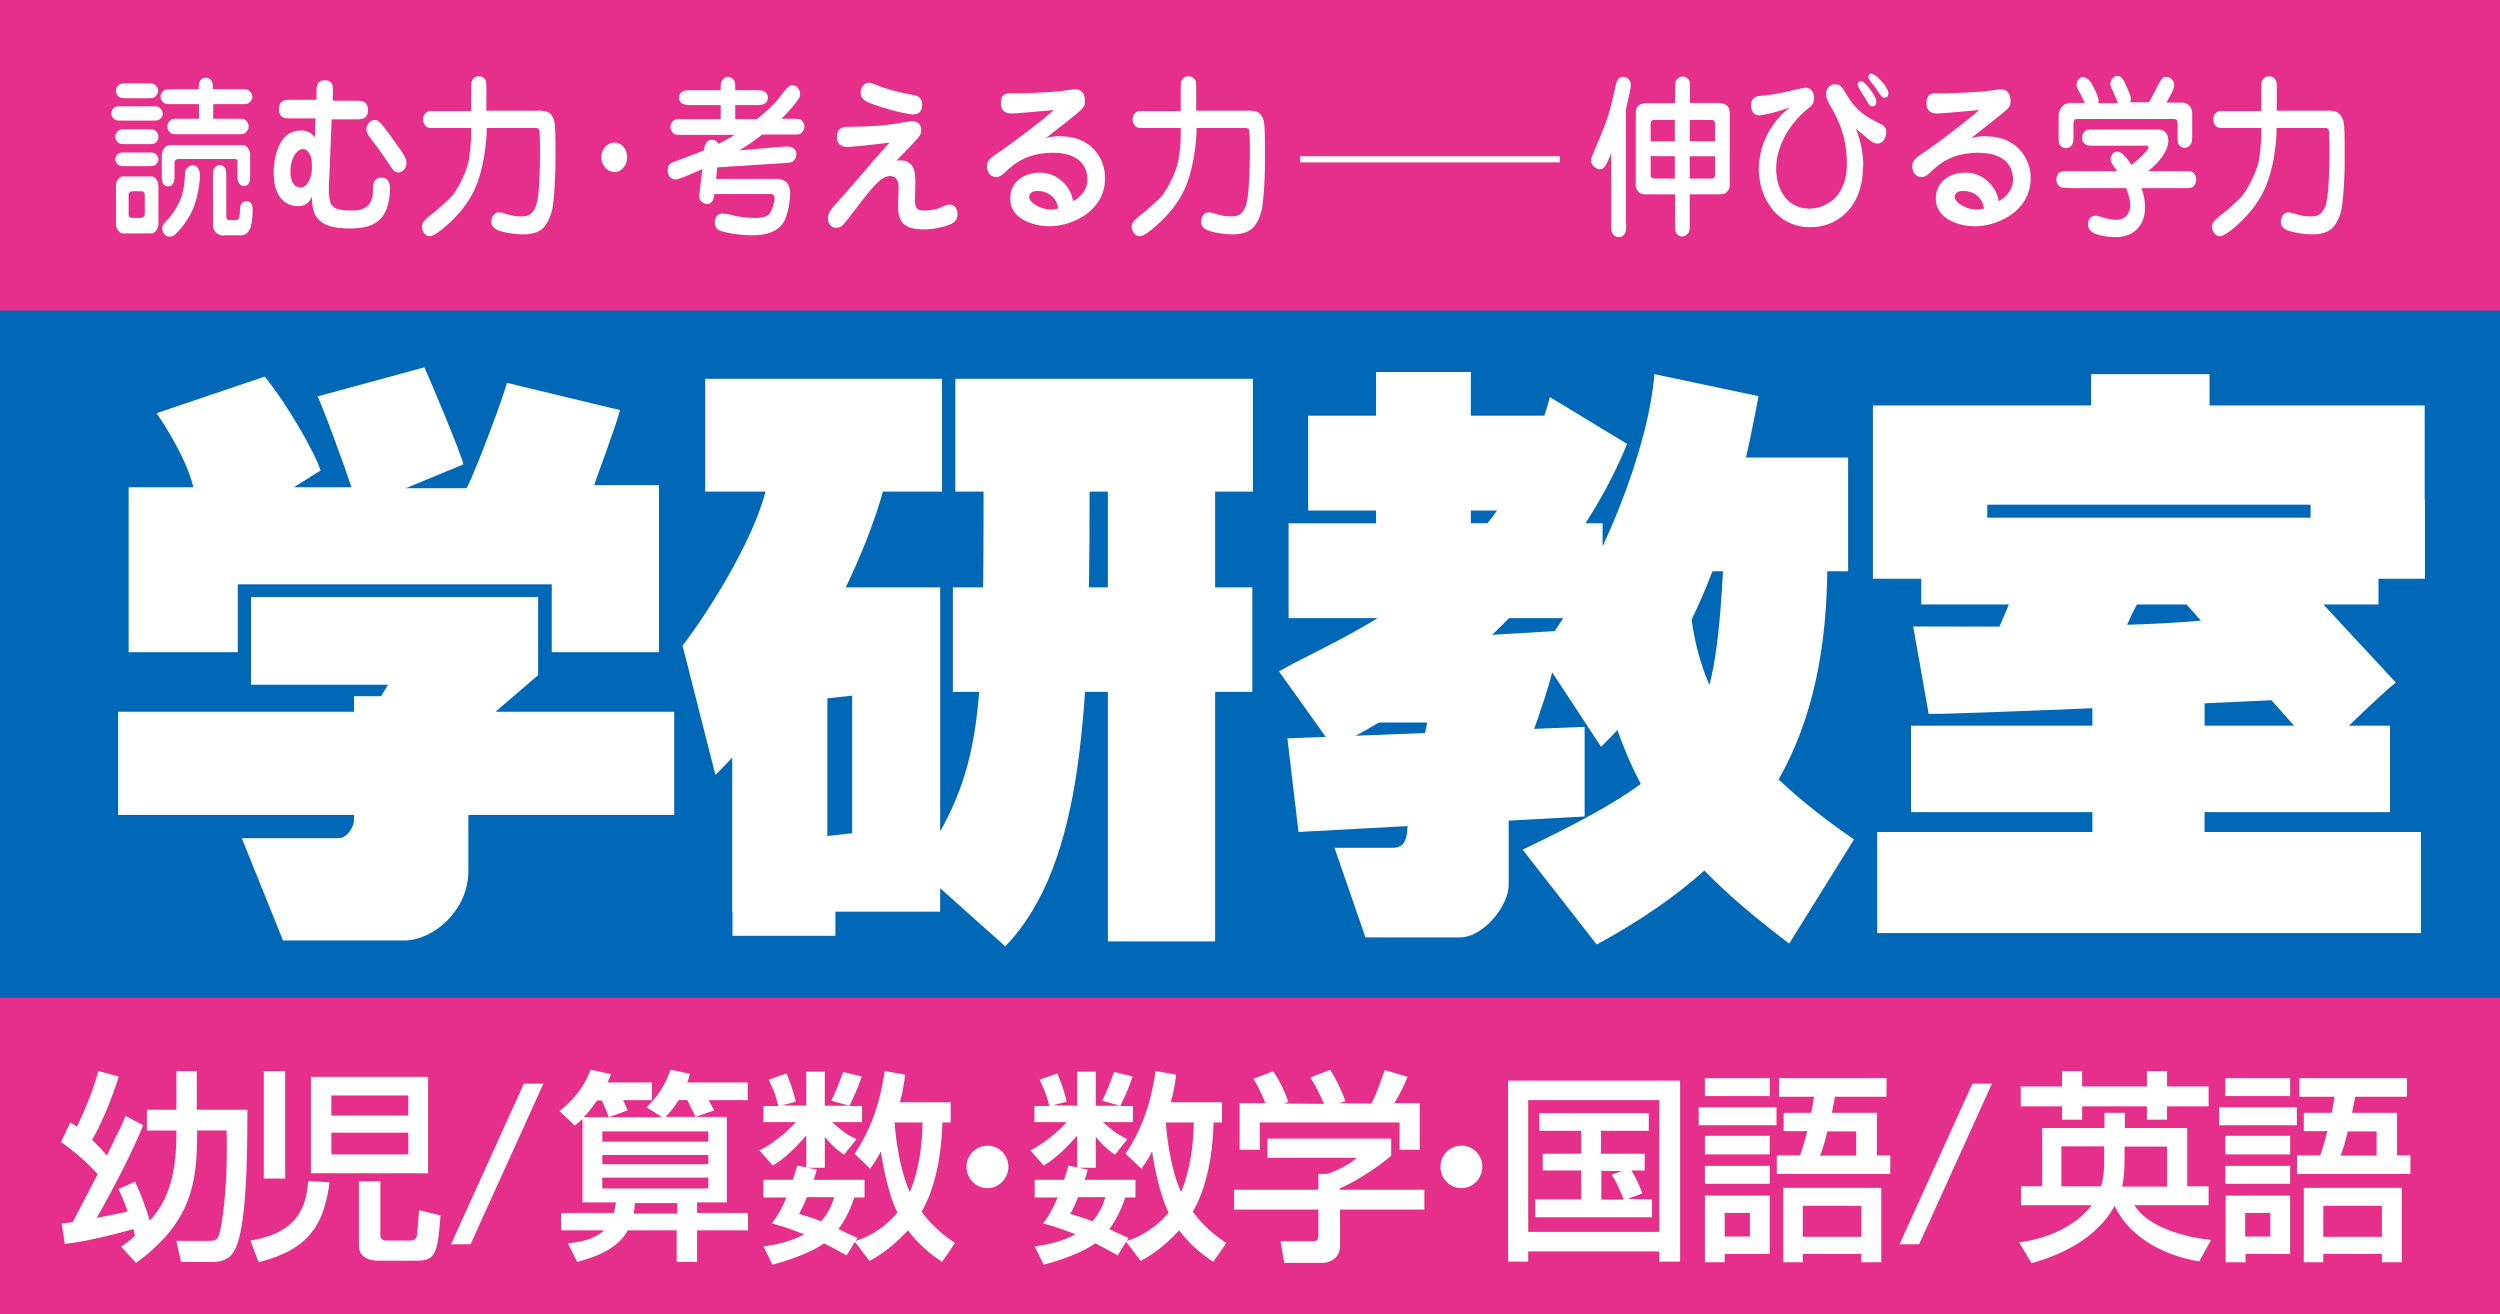
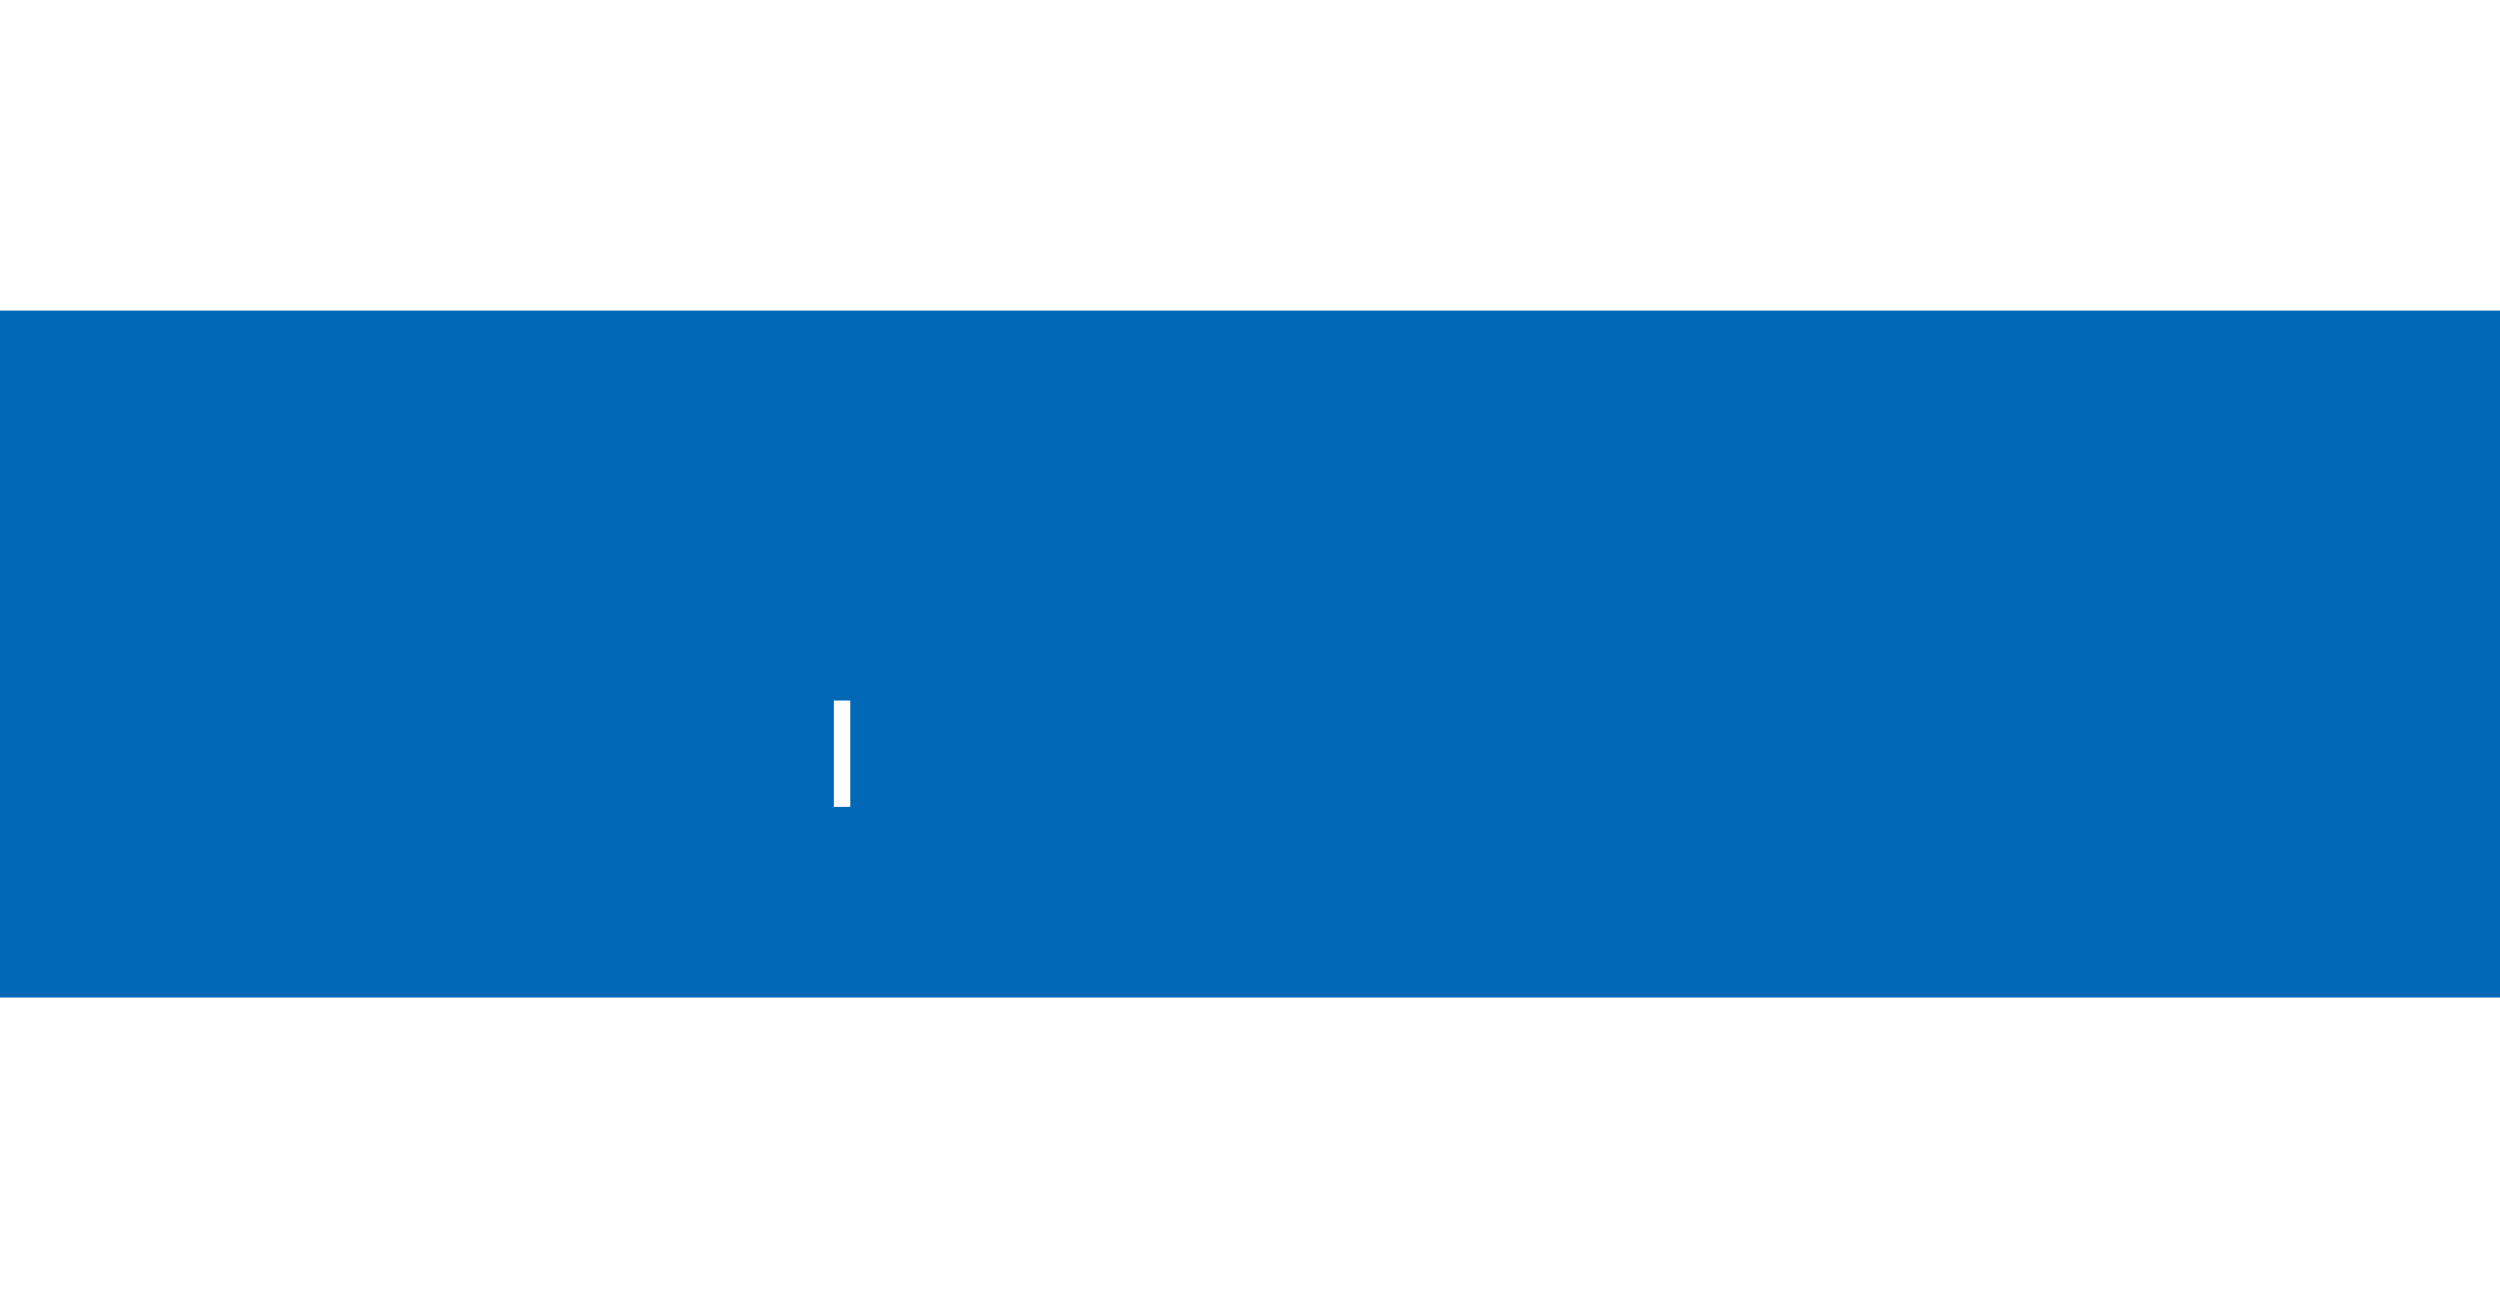
<svg xmlns="http://www.w3.org/2000/svg" id="_レイヤー_2" viewBox="0 0 80.65 42.39">
  <defs>
    <style>.cls-1{fill:#fff}.cls-2{fill:#0068b7}</style>
  </defs>
  <g id="_掲載企業">
-     <path style="fill:#e62e8b" d="M0 0h80.65v42.39H0z" />
    <path class="cls-2" d="M0 10.02h80.65v22.16H0z" />
-     <path class="cls-1" d="M4.15 15.73v5.31h3.52v-2.19H17.8v2.19h3.46v-5.39h-2.09c.03-.13.73-1.98.83-2.42l-3.65-.88c-.03.24-1.03 2.93-1.3 3.4h-1.96l1.86-.77c-.07-.34-1.1-2.79-1.26-3.13l-3.45.94c.13.2.9 2.32 1.1 2.93H9.48l.86-.54c-.13-.47-1.03-2.09-1.8-3.03l-3.49 1.18s.93 1.31 1.19 2.39H4.15Zm3.95 3.53v2.83h4.42l-.7 1.14h3.85l1.69-1.45v-2.52H8.1Zm13.65 3.7H3.81v3.33h17.94v-3.33Zm-8.67-.5h-1.66v4.01c0 .17-.2.57-.5.57H7.8l1.33 3.3h3.92c.9 0 2.06-.94 2.06-2.25v-5.62h-2.02Zm17.31-10.24h-7.64v3.64h7.64v-3.64Zm10.03 0h-9.6v3.64h9.6v-3.64Zm-15.64 3.23c-.23 1.55-1.76 4.07-2.76 5.38L23.08 25c3.29-3.26 5.18-7.84 5.55-9.76l-3.85.2Zm5.55 3.5h-6.71v10.46h6.71V18.95Zm-3.38 10.3h-3.32v.94h3.32v-.94Zm13.45-10.3h-9.66v3.37h9.66v-3.37Zm-1.2-3.22h-3.46v14.64h3.46V15.72Zm-7.47-.37c0 8.07-.03 9.45-2.12 12.65l2.82 2.52c2.59-2.69 2.72-7.87 2.72-14.8l-3.42-.37Zm18.24-1.95H42.2v3.06h7.77v-3.06Zm1.73 3.47H41.57v3.06H51.7v-3.06Zm-7.32 1.68h3.07V12h-3.06v6.56Zm-3.12 3.1 1.73 2.42c1.76-.67 7.27-4.27 9.5-9.76L50 12.81c-1.59 5.92-6.64 7.64-8.74 8.85m.27 2.15.36 3.03 9.23-.5v-2.89l-9.6.37Zm2.52-.5h1.99c-.03.27-.63 2.56-.63 3.2s-.13.84-.5.84h-1.86l1 2.89h3.06c.7 0 1.56-.97 1.56-1.71v-2.56c0-.34-.23-.84.63-1.95 0 0 1-2.52 1-3.67l-4.52.27-1.73 2.69Zm5.61-2.25 1.99 3.03c3.39-3.26 4.45-7.94 5.08-11.31l-3.36-.71c-.17 2.29-1.66 6.33-3.72 8.98m9.97-6.29H54.5v3.67h5.12v-3.67Zm-4.02 3.4c-.3 5.52-.73 6.5-6.48 9.25l2.39 3.06c5.64-3.06 7.44-6.86 7.44-12.35l-3.35.03Zm-3.62 4.81c1 3.13 2.49 5.02 5.74 7.47l2.09-3.36c-3.82-2.63-5.01-4.81-5.28-7.44l-2.56 3.33Zm26.24-9.89h-17.8v3.2h17.8v-3.2Zm-6.94-1.01h-3.82v1.61h3.82v-1.61Zm-7.17 4.04h-3.69v2.56h3.69v-2.56Zm14.12 0h-3.69v2.56h3.69v-2.56Zm-1.13 7.3H61.65v2.79H77.1v-2.79Zm1 3.43H60.56v3.26H78.1v-3.26Zm-6.98-4.41H67.5v4.94h3.62v-4.94Zm-8.9.6c.56.03 9.93-.37 12.19-.5 0 0-.36-2.86-2.89-2.56-2.52.3-7.64.24-9.8.24l.5 2.83Zm-.24-3.53h14.75v-2.8H61.98v2.8Zm2.99-.4s-.77 1.95-1.06 2.22c-.3.27 4.32-.2 4.32-.2.27-.71.76-1.92 1.06-2.09l-4.32.07Zm5.48.3 4.38 4.94s1.96-1.95 2.46-2.32l-3.06-3.3-3.79.67Zm-43.02 3.22h-.53v3.43h.53v-3.43Z" />
    <path class="cls-1" d="M26.9 22.6h.53v3.43h-.53zM3.9 40.23c.19-.14.32-.24.45-.36-.01-.07-.02-.12-.05-.22-.25.07-1.34.38-2.21.48l-.1-.66c.25-.03.28-.03.36-.05l.8-1.54c-.25-.29-.69-.69-1.18-1.04l.3-.63c.11.07.13.08.21.14.15-.3.54-1.17.69-1.8l.66.18c-.2.67-.58 1.58-.86 2.04.22.22.31.31.48.51.06-.14.39-.81.47-.97.04-.08.06-.15.13-.31l.57.3c-.49 1.2-1.32 2.68-1.5 2.99.29-.06.74-.14 1-.21-.15-.41-.21-.54-.3-.72l.54-.24c.09.2.28.62.47 1.26.78-.84.86-1.94.86-2.91h-.95v-.67h.95v-1.25h.66v1.25h1.63c0 1.42-.02 3.62-.36 4.42-.11.27-.29.49-.78.49h-1l-.15-.68h.96c.28 0 .36 0 .43-.24.06-.19.28-1.35.23-3.32h-.95c0 1.6-.12 2.92-1.97 4.27l-.49-.53ZM10.63 38.15c-.19 1.44-.73 2.17-2.29 2.57l-.26-.7c1.34-.22 1.8-.89 1.86-1.92l.69.04Zm-2.12-3.6h.69v3.47h-.69v-3.47Zm1.52.19h3.78v3.11h-3.78v-3.11Zm.66 1.25h2.48v-.65h-2.48v.65Zm0 1.25h2.48v-.7h-2.48v.7Zm1.58.86v1.74c0 .14.1.18.2.18h.78c.18 0 .2-.14.21-.22.01-.11.05-.64.06-.76l.69.17c-.09 1.27-.18 1.46-.78 1.46h-1.2c-.19 0-.65-.03-.65-.49v-2.07h.68ZM17.53 34.96l-2.35 5.18h-.63l2.35-5.18h.63zM18.8 36.09c-.11.1-.14.13-.26.22l-.49-.47c.37-.29.77-.7 1-1.33l.66.14c-.05.13-.07.18-.11.27h1.43v.57h-.93c.06.11.1.23.15.33l-.61.22a5.15 5.15 0 0 0-.23-.54h-.15c-.2.29-.32.43-.43.54h2.53l-.5-.32c.21-.21.55-.56.77-1.21l.63.13c-.04.13-.05.18-.09.28h1.95v.57h-1.26c.05.09.14.26.18.33l-.6.21c-.09-.18-.23-.47-.27-.54h-.28c-.19.3-.27.38-.42.54h1.98v2.76h-.96v.34h1.64v.56h-1.64v1.02h-.66v-1.02h-1.58c-.35.68-1.27.92-1.63 1.02l-.3-.6c.26-.03.8-.08 1.17-.42H18.1v-.56h1.7c.03-.11.05-.18.07-.34h-1.08v-2.72Zm.63.74h3.42v-.33h-3.42v.33Zm0 .73h3.42v-.3h-3.42v.3Zm0 .78h3.42v-.35h-3.42v.35Zm2.42.47h-1.37c-.01.16-.02.24-.04.34h1.41v-.34ZM30.67 35.53v.68h-.27c-.01.38-.06 1.84-.67 2.88.43.58.88.87 1.08 1.01l-.42.61c-.35-.24-.73-.53-1.1-1.02-.53.58-.99.85-1.24.99l-.47-.62-.27.44c-.36-.2-.54-.3-.73-.39-.32.23-.86.47-1.66.69l-.29-.59c.23-.03.82-.12 1.31-.39-.6-.24-.85-.3-1.04-.35.16-.22.29-.41.47-.84h-.74v-.57h.95c.07-.22.1-.33.14-.46l.29.06v-1.03c-.32.37-.66.72-1.08.97l-.43-.49c.53-.26.99-.7 1.17-.91h-1.04v-.52h.48c-.1-.39-.11-.4-.31-.85l.57-.2c.19.45.26.73.3.91l-.45.12.79.01v-1.1h.6v1.1h.78l-.57-.16c.18-.39.2-.44.38-.93l.6.15c-.15.41-.18.49-.4.95h.41v.52h-.97c.34.29.45.39.79.55l-.4.5c-.28-.19-.4-.32-.62-.57v.99h-.56l.3.06c-.05.16-.06.22-.1.33h1.64v.57h-.33a3.6 3.6 0 0 1-.51 1.02c.1.05.52.25.62.29l-.07.09h.01c.45-.14.93-.43 1.34-.91-.28-.56-.47-1.52-.53-1.96h-.01c-.15.28-.23.39-.34.54l-.5-.48c.59-.87.84-1.78.97-2.67l.66.12c-.03.22-.06.48-.17.89h1.65Zm-4.64 3.09c-.1.25-.18.4-.25.54.33.1.51.16.71.24.28-.32.36-.59.42-.78h-.88Zm2.83-2.41c.02.27.12 1.43.49 2.24.03-.06.4-.89.41-2.24h-.9ZM31.86 38.33c-.38 0-.68-.31-.68-.69s.31-.68.68-.68.67.31.67.68-.3.69-.67.69M39.42 35.53v.68h-.27c-.01.38-.06 1.84-.67 2.88.43.58.88.87 1.08 1.01l-.42.61c-.35-.24-.73-.53-1.1-1.02-.53.58-.99.85-1.24.99l-.47-.62-.27.44c-.36-.2-.54-.3-.73-.39-.32.23-.86.47-1.66.69l-.29-.59c.23-.03.82-.12 1.31-.39-.6-.24-.85-.3-1.04-.35.16-.22.29-.41.47-.84h-.74v-.57h.95c.07-.22.1-.33.14-.46l.28.06v-1.03c-.32.37-.66.72-1.08.97l-.43-.49c.52-.26.99-.7 1.17-.91h-1.04v-.52h.48c-.1-.39-.11-.4-.31-.85l.57-.2c.19.45.26.73.3.91l-.45.12.79.01v-1.1h.6v1.1h.78l-.57-.16c.18-.39.2-.44.38-.93l.6.15c-.15.41-.18.49-.4.95h.41v.52h-.97c.34.29.45.39.79.55l-.4.5c-.28-.19-.4-.32-.62-.57v.99h-.56l.3.06c-.04.16-.06.22-.1.33h1.64v.57h-.33a3.6 3.6 0 0 1-.51 1.02c.1.05.53.25.62.29l-.06.09h.01c.45-.14.93-.43 1.34-.91-.28-.56-.47-1.52-.53-1.96h-.01c-.15.28-.23.39-.34.54l-.51-.48c.59-.87.84-1.78.97-2.67l.66.12c-.02.22-.06.48-.17.89h1.65Zm-4.64 3.09c-.1.25-.18.4-.25.54.33.1.51.16.71.24.28-.32.36-.59.42-.78h-.88Zm2.83-2.41c.02.27.12 1.43.49 2.24.03-.06.4-.89.41-2.24h-.9ZM44.88 36.73v.55c-.36.33-1.14.84-1.65 1.05v.05h2.72v.64h-2.72v1.17c0 .47-.45.55-.53.55h-1.27l-.12-.7h1.04c.18 0 .18-.09.18-.21v-.81h-2.72v-.64h2.72v-.51h.28c.23-.07.67-.26.96-.52h-2.88v-.62h3.99Zm-4.05-1.12c-.14-.36-.3-.65-.39-.81l.63-.24c.18.25.38.64.49.99l-.15.05 1.3.01c-.16-.38-.28-.6-.44-.85l.64-.25c.14.21.39.7.49 1.02l-.21.06 1.05.01c.08-.15.18-.35.43-1.08l.74.22c-.15.35-.23.52-.43.85h.82v1.5h-.65v-.88h-4.51v.88h-.65v-1.5h.84ZM47.15 38.33c-.38 0-.68-.31-.68-.69s.3-.68.68-.68.67.31.67.68-.3.69-.67.69M48.65 34.86h5.55v5.84h-.67v-.33H49.3v.33h-.65v-5.84Zm.65 4.88h4.23v-4.25H49.3v4.25Zm3.23-1.06.76.01v.58h-3.76v-.58h1.48v-.93h-1.24v-.54h1.24v-.74h-1.35v-.57h3.53v.57h-1.54v.74h1.41v.54h-.43c.04.07.22.36.35.74l-.45.17Zm-.21-.9-.66-.01v.93h.72c-.07-.18-.21-.55-.39-.8l.33-.12ZM54.8 35.72h2.51v.58H54.8v-.58Zm.2-.94h2.09v.58H55v-.58Zm0 1.86h2.09v.6H55v-.6Zm0 .97h2.09v.58H55v-.58Zm0 .96h2.09v1.88h-1.45v.27H55v-2.15Zm.64 1.32h.81v-.76h-.81v.76Zm2.79-3.99c.06-.29.06-.36.09-.52h-1.13v-.6h3.47v.6H59.2c-.06.3-.08.39-.1.52h1.45v1.37h.43v.6h-3.66v-.6h.75c.1-.27.19-.6.23-.78h-.76v-.59h.9Zm2.26 2.42v2.4h-.64v-.27h-1.89v.27h-.63v-2.4h3.16Zm-2.53 1.58h1.89v-1h-1.89v1Zm1.72-2.62v-.78h-.93c-.1.43-.19.66-.23.78h1.16ZM64.26 34.96l-2.35 5.18h-.63l2.35-5.18h.63zM65.13 40.08c1.38-.19 2.07-.83 2.35-1.2H65.2v-.61h.68v-1.88h2.01v-.49h.66v.49h2.01v1.88h.69v.61h-2.39c.39.66 1.5 1.02 2.47 1.12l-.38.69c-.95-.14-2.22-.68-2.73-1.79-.38.69-1.15 1.42-2.68 1.85l-.41-.68Zm1.39-5.53h.65v.5h2.09v-.5h.65v.5h1.34v.64h-1.34v.43h-.65v-.43h-2.09v.43h-.65v-.43h-1.33v-.64h1.33v-.5Zm1.36 2.43H66.5v1.29h1.28c.06-.2.1-.39.1-.86v-.43Zm.66.13c0 .76-.03.93-.08 1.17h1.45v-1.29h-1.37v.13ZM71.59 35.72h2.51v.58h-2.51v-.58Zm.2-.94h2.09v.58h-2.09v-.58Zm0 1.86h2.09v.6h-2.09v-.6Zm0 .97h2.09v.58h-2.09v-.58Zm0 .96h2.09v1.88h-1.44v.27h-.64v-2.15Zm.64 1.32h.81v-.76h-.81v.76Zm2.79-3.99c.06-.29.07-.36.09-.52h-1.13v-.6h3.47v.6h-1.67c-.06.3-.08.39-.1.52h1.45v1.37h.43v.6H74.1v-.6h.75c.1-.27.19-.6.23-.78h-.76v-.59h.9Zm2.26 2.42v2.4h-.64v-.27h-1.89v.27h-.63v-2.4h3.16Zm-2.53 1.58h1.89v-1h-1.89v1Zm1.72-2.62v-.78h-.93c-.1.43-.19.66-.23.78h1.16ZM4.9 5.69c.07 0 .21.11.21.32v1.2c0 .22-.15.32-.21.32h-.94c-.07 0-.22-.1-.22-.32v-1.2c0-.22.15-.32.22-.32h.94Zm-.63.48s-.12.01-.12.12v.62c0 .11.08.12.12.12h.28s.12-.01.12-.12v-.62c0-.11-.08-.12-.12-.12h-.28Zm3.4-.91c0-.09 0-.13-.1-.13H5.75s-.12 0-.12.12v.32c0 .23 0 .44-.21.44s-.2-.22-.2-.44v-.55c0-.21.16-.34.23-.34h2.38c.16 0 .24.2.24.31v.57c0 .24 0 .44-.2.44-.07 0-.13-.04-.17-.11-.04-.06-.04-.14-.04-.33v-.3ZM6.42 3.83v-.47h-.84c-.17 0-.24 0-.29-.04a.25.25 0 0 1-.11-.2c0-.11.08-.17.11-.2.05-.04.12-.04.28-.04h.84c0-.14 0-.37.23-.37s.23.24.23.37h.87c.16 0 .23 0 .29.04.04.03.11.11.11.2 0 .11-.08.17-.11.2-.05.04-.12.04-.28.04h-.87v.47h.75c.16 0 .23 0 .29.04.03.02.1.1.1.21 0 .12-.08.18-.11.21-.05.04-.12.04-.28.04H5.79c-.17 0-.23 0-.29-.04-.03-.02-.1-.09-.1-.21s.08-.18.11-.21c.05-.04.12-.04.29-.04h.64ZM4.71 2.69c.16 0 .23 0 .28.04.03.03.11.09.11.2 0 .09-.06.17-.11.2-.05.04-.12.04-.28.04h-.58c-.16 0-.23 0-.28-.04a.236.236 0 0 1 0-.4c.05-.04.12-.04.28-.04h.58Zm.15.74c.16 0 .23 0 .28.04.04.03.11.09.11.2 0 .08-.06.15-.1.18-.05.04-.12.04-.28.04h-.89c-.16 0-.24 0-.28-.04-.04-.03-.11-.09-.11-.19 0-.09.06-.16.1-.19.05-.04.12-.04.29-.04h.89Zm-.15.74c.18 0 .24 0 .29.04.04.02.11.09.11.2 0 .1-.06.17-.1.2-.06.04-.12.04-.3.04h-.58c-.19 0-.25 0-.3-.04a.252.252 0 0 1-.11-.2c0-.09.06-.17.11-.2.05-.04.12-.04.3-.04h.58Zm0 .75c.19 0 .25 0 .3.04.06.04.1.11.1.18s-.05.14-.1.18c-.05.04-.12.04-.3.04h-.58c-.23 0-.25 0-.31-.04-.05-.04-.1-.11-.1-.18 0-.07.05-.15.1-.18.06-.04.08-.04.31-.04h.58Zm.52 2.47c0-.12.06-.18.19-.32.49-.55.52-1.03.55-1.44 0-.07 0-.16.09-.23.04-.04.11-.07.15-.07.07 0 .24.04.24.36 0 .06-.04.75-.32 1.25-.15.26-.37.54-.51.65-.06.04-.09.04-.18.04-.1 0-.2-.12-.2-.24m1.98.21c-.12 0-.35-.07-.35-.36V5.76c0-.18 0-.26.04-.32.02-.03.08-.12.18-.12.09 0 .16.07.18.12.03.06.03.14.03.33v1.2c0 .08.01.13.12.13h.19c.12 0 .12-.12.13-.31 0-.11.02-.3.21-.3.2 0 .2.21.2.31s-.02.42-.08.57c-.06.14-.16.22-.29.22h-.56ZM10.21 3.02c0-.23.01-.43.26-.43.29 0 .28.22.27.46v.2h.73c.19 0 .4 0 .4.3s-.21.3-.4.3h-.77l-.09 2.19c0 .13 0 .46.09.57.1.15.31.18.65.18.19 0 .66 0 .68-.6.01-.27.02-.31.08-.38.05-.06.12-.08.2-.08.25 0 .27.24.27.36 0 .22-.04.75-.36 1.02-.18.16-.46.26-.95.26-1.17 0-1.19-.56-1.21-1.03-.05.12-.14.31-.45.31s-.78-.2-.78-1.07c0-.34.09-1.37.88-1.37.27 0 .37.13.45.22l.02-.61H9.4c-.19 0-.4 0-.4-.3s.21-.3.4-.3h.81V3Zm-.18 2.04c-.04-.11-.12-.25-.26-.25-.18 0-.4.27-.4.74 0 .43.23.5.32.5.28 0 .37-.44.37-.59 0-.27 0-.32-.03-.4m2.79.49c-.1 0-.15-.07-.31-.32-.09-.13-.38-.55-.49-.68-.14-.18-.2-.27-.2-.38 0-.16.13-.3.27-.3.13 0 .2.07.84.98.16.23.17.3.18.38.02.18-.12.34-.29.34M17.51 3.58c.29 0 .35.26.37.33.04.18.04.57.04 1.34 0 .27-.03 1.09-.1 1.48-.06.29-.21.57-.35.67-.12.09-.3.16-.6.16-.25 0-.67-.06-.84-.15-.12-.06-.18-.15-.18-.26 0-.12.08-.3.24-.3.05 0 .07 0 .3.07.19.06.36.06.42.06.16 0 .35 0 .48-.34.11-.28.13-1.15.13-1.76 0-.13 0-.63-.03-.7-.02-.04-.06-.05-.11-.05H15.7v.12s-.02.8-.26 1.53c-.13.4-.4.98-1.18 1.62-.06.04-.26.22-.4.22s-.25-.16-.25-.32c0-.14.15-.26.41-.46.07-.06.39-.34.52-.47.2-.21.54-.84.6-1.3.02-.2.06-.48.06-.7v-.24h-1.15c-.21 0-.26 0-.33-.08a.306.306 0 0 1-.07-.2c0-.11.05-.18.11-.23.05-.04.12-.04.29-.04h1.15v-.67c0-.23 0-.29.07-.37a.23.23 0 0 1 .18-.08c.12 0 .18.07.21.12.03.06.03.13.03.32v.67h1.8ZM20.23 5.08c0 .26-.19.47-.41.47s-.42-.22-.42-.47.18-.48.42-.48.41.21.41.48M22.65 5.46c-.62.27-.78.33-.87.33-.08 0-.24-.07-.24-.3 0-.15.08-.21.11-.23.06-.03.9-.34 1.06-.41.01-.1.05-.34.26-.34.09 0 .16.05.21.13.04-.02.29-.14.52-.29h-1.68c-.16 0-.23 0-.28-.04a.265.265 0 0 1-.11-.21c0-.04.01-.14.11-.22.06-.04.12-.04.28-.04h1.23v-.45h-.95c-.15 0-.39 0-.39-.24s.24-.24.39-.24h.95c0-.17 0-.25.04-.3.05-.08.12-.13.2-.13.07 0 .15.04.2.13.03.05.03.14.03.3h.66c.15 0 .39 0 .39.24s-.24.24-.39.24h-.66v.45h.7c.4-.31.63-.57.72-.69.3-.39.34-.4.43-.4.1 0 .24.11.24.28 0 .04 0 .08-.03.13s-.2.31-.57.67h.34c.16 0 .23 0 .29.04.04.03.11.1.11.21 0 .05-.01.14-.11.22-.05.04-.12.04-.29.04h-.96c-.35.27-.54.39-.73.51l1.42-.12h.13c.05 0 .28.01.28.24 0 .08-.03.16-.09.22-.05.05-.11.06-.29.07l-2.17.14-.04.37h2.01c.08 0 .24.08.26.11.1.11.12.24.12.35 0 .19-.06.72-.23.97-.27.39-.83.39-1.01.39-.43 0-.91-.1-1.03-.15-.13-.05-.16-.2-.16-.27 0-.06.02-.28.25-.28.06 0 .16.02.23.03.23.06.49.11.81.11.1 0 .32 0 .44-.1.11-.09.2-.42.2-.55 0-.05-.03-.12-.12-.12h-1.83c0 .1-.04.32-.23.32a.26.26 0 0 1-.17-.07c-.07-.06-.08-.12-.08-.19 0-.02.02-.21.02-.22l.08-.64ZM28.02 2.67c.07 0 .1.01.38.12.35.13.75.22.99.26.17.03.36.07.36.32 0 .32-.23.32-.29.32-.23 0-.89-.18-1.28-.32-.22-.08-.45-.17-.41-.44.02-.14.13-.26.26-.26m1.33 2.6c.16.16.17.38.17.65 0 .08-.01.45-.01.53 0 .3.08.34.3.34.25 0 .43-.05.56-.11.16-.07.18-.08.25-.08.17 0 .26.14.26.31 0 .1-.03.24-.24.33-.19.08-.52.16-.84.16-.75 0-.84-.32-.84-.82 0-.08.02-.44.02-.5 0-.1 0-.4-.28-.4s-.58.38-.99.91c-.42.55-.47.61-.52.66a.32.32 0 0 1-.23.1c-.14 0-.26-.12-.26-.3 0-.16.07-.27.27-.49.28-.31.81-.92 1.1-1.26.03-.05.07-.08.1-.12.42-.47.46-.52.51-.58-.66.09-1.28.14-1.33.14-.09 0-.36 0-.36-.32 0-.33.25-.33.38-.33.36 0 .69-.02 1.05-.04.16-.01.93-.14.99-.14.26 0 .3.2.3.27 0 .17-.04.21-.39.58-.14.14-.31.32-.41.42.17-.01.3-.02.42.09M34.23 4.4c.98 0 1.42.72 1.42 1.34 0 1.11-1.12 1.56-1.8 1.56-.44 0-1.26-.2-1.26-.89 0-.57.48-.84.95-.84s.74.27.88.45c.14.2.17.33.2.47.12-.07.46-.28.46-.7 0-.15-.04-.52-.41-.71-.22-.12-.47-.15-.71-.15-.72 0-1.13.26-1.45.55-.19.18-.25.23-.38.23-.21 0-.29-.21-.29-.34 0-.17.09-.26.3-.4.55-.37 1.55-1.14 1.86-1.42-.02 0-1.18.11-1.35.11-.1 0-.36 0-.36-.33s.2-.32.39-.32c.66 0 1.35-.05 1.54-.07.07-.01.4-.06.47-.06.08 0 .31.03.31.38 0 .17-.06.23-.21.36-.28.24-.76.6-1.05.84.11-.03.24-.07.48-.07m-.75 1.77c-.26 0-.27.17-.27.19 0 .2.4.41.7.41.1 0 .17-.02.23-.03-.02-.35-.33-.57-.66-.57M40.4 3.58c.29 0 .35.26.37.33.04.18.04.57.04 1.34 0 .27-.03 1.09-.1 1.48-.05.29-.21.57-.35.67-.12.09-.3.16-.6.16-.25 0-.67-.06-.84-.15-.12-.06-.17-.15-.17-.26 0-.12.08-.3.24-.3.04 0 .07 0 .3.07.2.06.36.06.42.06.16 0 .35 0 .48-.34.1-.28.13-1.15.13-1.76 0-.13 0-.63-.03-.7-.02-.04-.06-.05-.11-.05H38.6v.12s-.02.8-.26 1.53c-.13.4-.4.98-1.18 1.62-.05.04-.26.22-.4.22s-.25-.16-.25-.32c0-.14.15-.26.41-.46.07-.06.39-.34.52-.47.19-.21.54-.84.59-1.3.03-.2.06-.48.06-.7v-.24h-1.15c-.21 0-.26 0-.33-.08a.306.306 0 0 1-.07-.2c0-.11.05-.18.11-.23.05-.04.12-.04.29-.04h1.15v-.67c0-.23 0-.29.07-.37.05-.06.11-.08.18-.08.12 0 .18.07.22.12.03.06.03.13.03.32v.67h1.79ZM41.94 5.04h4.25v.2h-4.25zM46.19 5.04h4.13v.2h-4.13zM55.45 3.33c.08 0 .35 0 .35.32v2.32c0 .13-.07.2-.09.22-.03.04-.08.08-.26.08h-.94v.91c0 .23 0 .29-.07.37-.05.04-.1.08-.17.08-.11 0-.18-.08-.2-.13-.03-.06-.03-.13-.03-.32v-.91h-.92c-.18 0-.22-.04-.26-.08a.31.31 0 0 1-.09-.22V3.65c0-.32.27-.32.35-.32h.92v-.41c0-.24 0-.29.07-.37.05-.05.1-.08.17-.08.12 0 .18.08.21.12.03.06.03.14.03.32v.41h.94Zm-.12 1.23v-.49c0-.17-.02-.2-.14-.2h-.68v.69h.82Zm-.82.48v.72h.68c.12 0 .14-.03.14-.2v-.52h-.82Zm-1.26 0v.52c0 .16.02.2.14.2h.64v-.72h-.78Zm.78-.48v-.69h-.64c-.13 0-.14.05-.14.2v.49h.78ZM52.46 7.2c0 .23 0 .29-.07.37-.05.06-.11.08-.17.08-.1 0-.17-.06-.2-.12-.04-.06-.04-.14-.04-.32V4.94c-.16.4-.23.52-.38.52-.07 0-.27-.09-.27-.29 0-.06.03-.13.04-.16.49-1.15.53-1.24.77-2.33.03-.1.09-.2.22-.2.14 0 .25.11.25.27 0 .11-.13.65-.16.78V7.2ZM60.03 2.62c.08 0 .13.06.25.2.1.12.25.33.25.46 0 .11-.06.15-.12.15-.08 0-.13-.06-.25-.28-.03-.05-.18-.28-.2-.33-.01-.02-.03-.06-.03-.09s.01-.06.03-.08c.02-.02.05-.03.07-.03m.34-.24c.15 0 .55.45.55.62 0 .08-.03.15-.12.15s-.1-.03-.26-.27c-.03-.05-.21-.27-.24-.32-.02-.03-.03-.07-.02-.11.01-.04.05-.08.1-.08m-.28 2.99c0 1.35-.85 1.97-1.7 1.97-1.07 0-1.66-.94-1.66-1.88 0-.45.14-.96.45-1.4.2-.3.41-.47.56-.59-.36.14-.87.26-1 .26-.23 0-.26-.23-.26-.32 0-.19.1-.28.24-.3.46-.05.55-.06 1.08-.18.35-.08.39-.09.45-.09.12 0 .26.11.26.32 0 .2-.07.26-.25.4-.41.34-.97 1.05-.97 1.9 0 .69.38 1.28 1.07 1.28.41 0 1.21-.27 1.21-1.44 0-.93-.32-1.5-.48-1.78-.12-.21-.19-.34-.19-.48 0-.12.08-.31.29-.31.17 0 .19.04.42.41.26.43.59.64.93.81.2.1.3.14.3.33 0 .11-.07.36-.28.36-.12 0-.18-.03-.7-.48.09.23.24.65.24 1.22M64.08 4.4c.98 0 1.43.72 1.43 1.34 0 1.11-1.12 1.56-1.8 1.56-.44 0-1.26-.2-1.26-.89 0-.57.48-.84.95-.84s.74.27.88.45c.15.2.17.33.2.47.12-.07.46-.28.46-.7 0-.15-.04-.52-.41-.71-.22-.12-.47-.15-.72-.15-.72 0-1.14.26-1.45.55-.19.18-.25.23-.38.23-.21 0-.29-.21-.29-.34 0-.17.09-.26.3-.4.55-.37 1.55-1.14 1.86-1.42-.02 0-1.17.11-1.35.11-.09 0-.35 0-.35-.33s.19-.32.39-.32c.67 0 1.35-.05 1.54-.07.07-.01.4-.06.47-.06.08 0 .31.03.31.38 0 .17-.06.23-.22.36-.28.24-.76.6-1.05.84.12-.03.25-.07.49-.07m-.75 1.77c-.26 0-.27.17-.27.19 0 .2.4.41.7.41.1 0 .17-.02.24-.03-.03-.35-.33-.57-.66-.57M66.73 6.06c-.2 0-.26 0-.32-.08a.264.264 0 0 1-.07-.19c0-.13.07-.21.11-.23.06-.04.13-.04.29-.04h1.56c-.19-.26-.21-.3-.21-.38 0-.13.09-.25.21-.25.18 0 .39.32.46.43.26-.2.55-.48.55-.56 0-.06-.05-.06-.1-.06h-1.64c-.16 0-.24 0-.29-.04a.248.248 0 0 1-.11-.22c0-.11.06-.19.11-.22.05-.04.12-.04.29-.04h2.04c.22 0 .34.13.34.36 0 .3-.26.67-.65.98h1.15c.2 0 .26 0 .33.08.05.05.07.12.07.2 0 .12-.07.2-.11.23-.05.04-.12.04-.29.04h-1.36c.07.24.11.42.11.6 0 .72-.48.98-.95.98-.33 0-.65-.08-.76-.17a.28.28 0 0 1-.13-.24c0-.05.01-.28.26-.28.05 0 .16.04.2.05.23.07.36.08.46.08.44 0 .44-.44.44-.47 0-.07-.01-.24-.13-.55h-1.85Zm1.59-2.75c-.03-.09-.1-.23-.15-.35-.08-.18-.09-.21-.09-.25 0-.1.09-.26.22-.26.16 0 .22.15.32.38.09.21.12.28.12.37 0 .05-.01.08-.03.1h.62l.18-.34c.24-.46.25-.48.38-.48s.25.13.25.26c0 .09-.06.21-.09.28l-.16.29h.5c.21 0 .33.17.33.34v.67c0 .18 0 .26-.04.32-.06.1-.14.13-.2.13-.1 0-.17-.07-.2-.12-.03-.06-.03-.14-.03-.32v-.3c0-.16-.02-.19-.14-.19h-3.08c-.09 0-.14 0-.14.18v.31c0 .23 0 .29-.07.37a.25.25 0 0 1-.17.08c-.1 0-.17-.06-.21-.12-.03-.06-.03-.14-.03-.32v-.61c0-.08.06-.41.4-.41h.45c-.05-.09-.06-.11-.13-.26-.12-.22-.14-.25-.14-.31 0-.13.09-.26.2-.26.16 0 .26.16.32.27.06.11.19.37.19.48 0 .04 0 .07-.02.09h.63ZM75.22 3.58c.29 0 .35.26.38.33.04.18.04.57.04 1.34 0 .27-.03 1.09-.1 1.48-.05.29-.21.57-.35.67-.12.09-.29.16-.59.16-.25 0-.67-.06-.85-.15-.12-.06-.17-.15-.17-.26 0-.12.08-.3.24-.3.05 0 .07 0 .3.07.19.06.36.06.42.06.16 0 .35 0 .48-.34.1-.28.13-1.15.13-1.76 0-.13 0-.63-.03-.7-.02-.04-.06-.05-.1-.05h-1.58v.12s-.01.8-.26 1.53c-.13.4-.4.98-1.17 1.62-.06.04-.27.22-.4.22-.14 0-.25-.16-.25-.32 0-.14.15-.26.41-.46.08-.06.39-.34.52-.47.19-.21.54-.84.6-1.3.02-.2.06-.48.06-.7v-.24H71.8c-.21 0-.26 0-.33-.08a.306.306 0 0 1-.07-.2c0-.11.05-.18.11-.23.05-.04.13-.04.29-.04h1.15v-.67c0-.23 0-.29.07-.37.06-.06.11-.08.18-.08.12 0 .18.07.21.12.04.06.04.13.04.32v.67h1.79Z" />
-     <path class="cls-2" d="M27.49 26.88v-4.44l-.8.09v4.44l.8-.09z" />
  </g>
</svg>